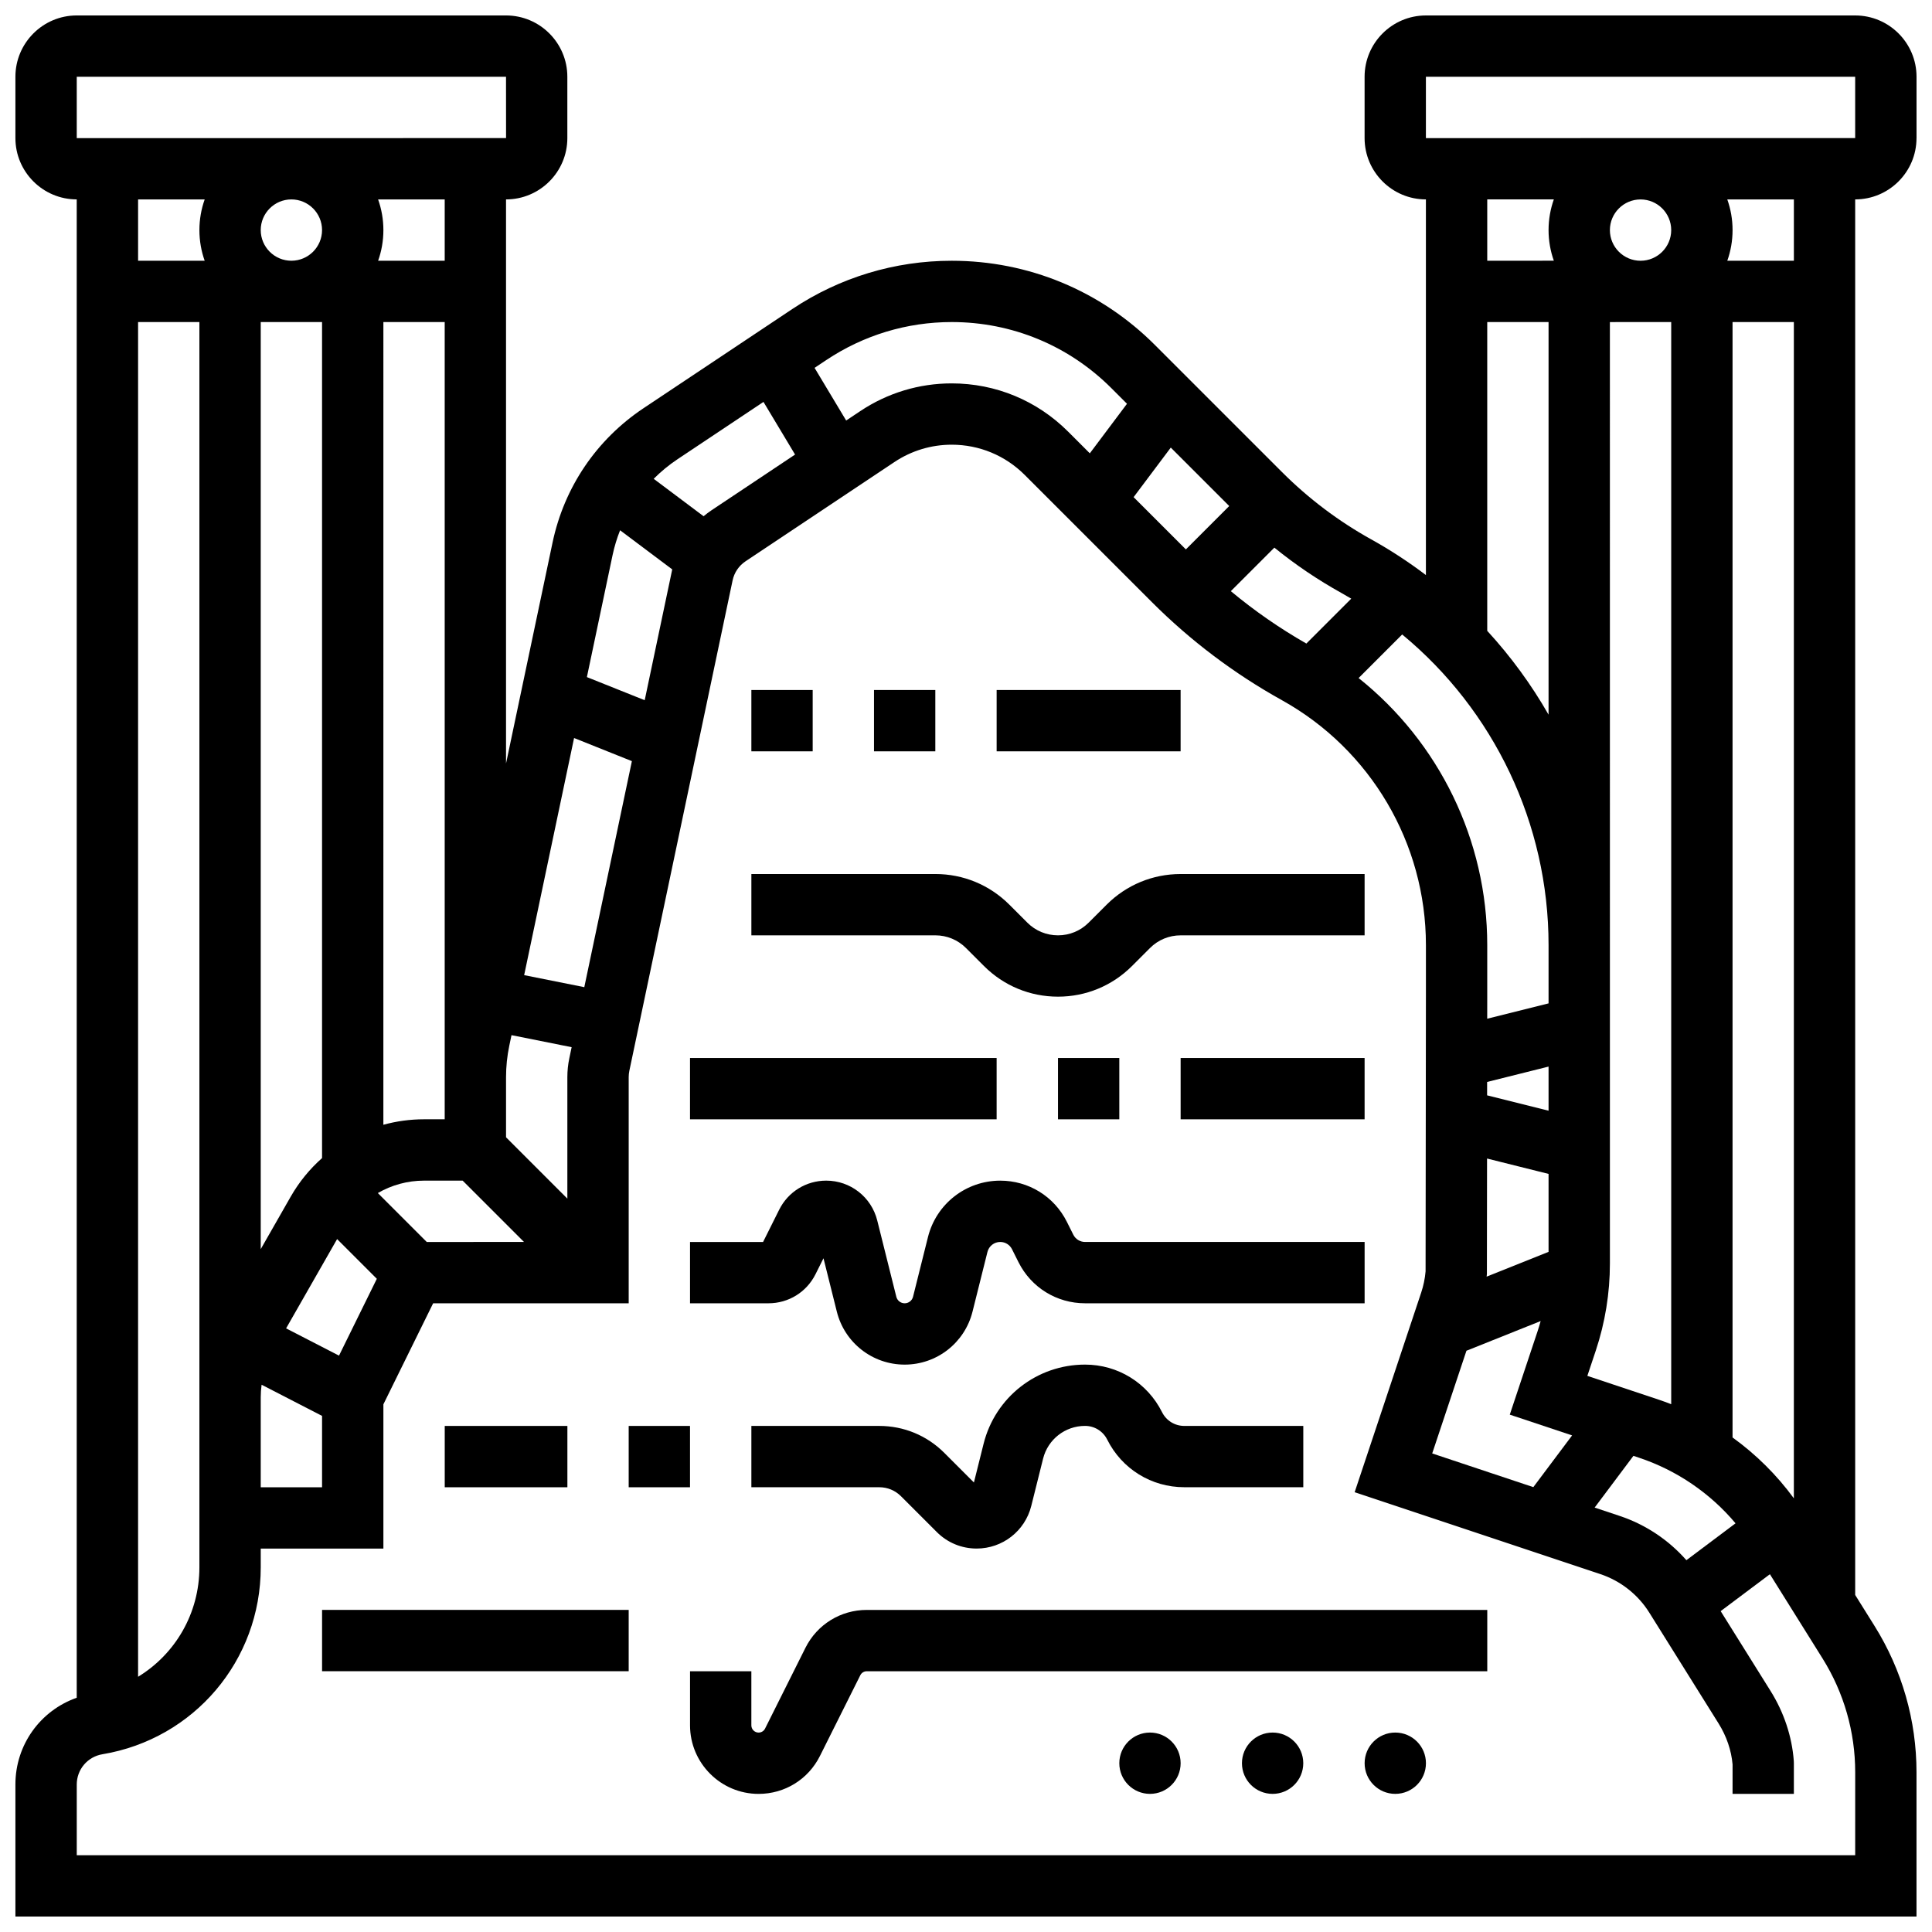
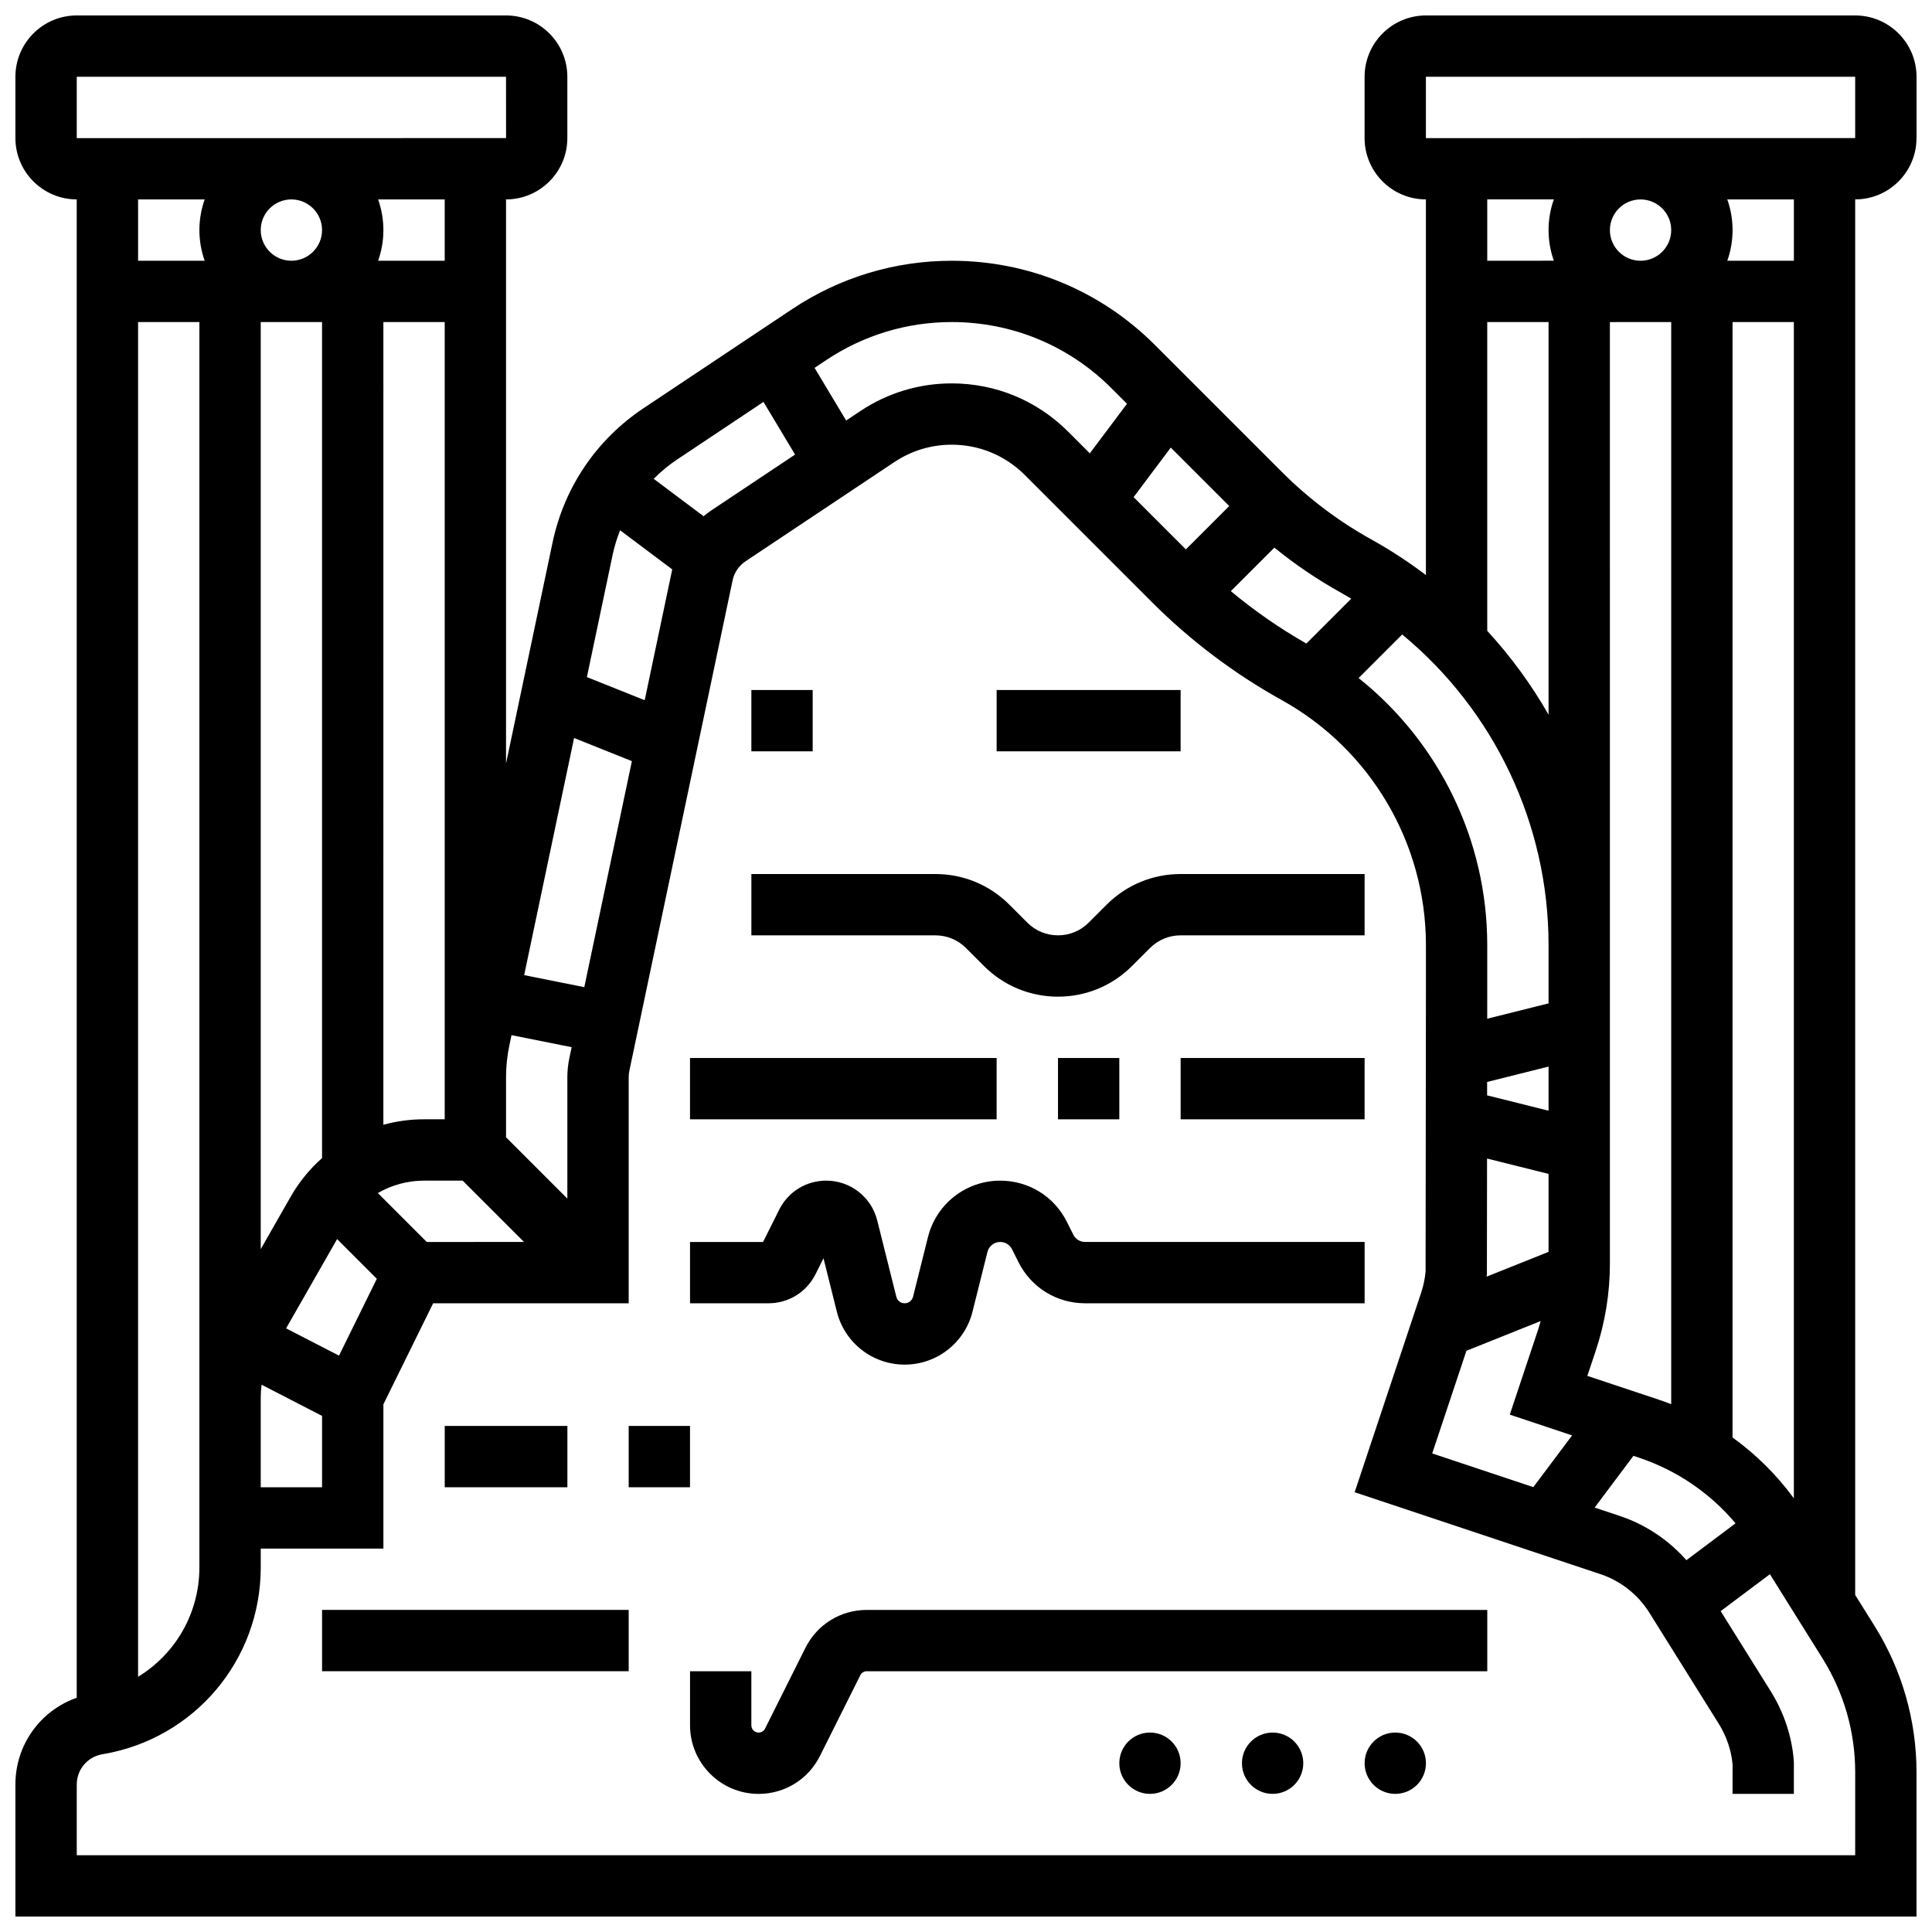
<svg xmlns="http://www.w3.org/2000/svg" width="800px" height="800px" version="1.1" viewBox="144 144 512 512">
  <defs>
    <clipPath id="a">
      <path d="m148.09 148.09h503.81v503.81h-503.81z" />
    </clipPath>
  </defs>
  <g clip-path="url(#a)">
    <path d="m651.9 180.6v-16.254c0-8.961-7.293-16.25-16.25-16.25h-113.77c-8.961 0-16.25 7.293-16.25 16.25v16.25c0 8.961 7.293 16.25 16.25 16.25v99.551c-4.57-3.461-9.402-6.629-14.496-9.457-8.668-4.816-16.621-10.816-23.633-17.828l-33.715-33.715c-14.383-14.375-33.5-22.293-53.832-22.293-15.078 0-29.68 4.422-42.227 12.785l-39.438 26.293c-12.461 8.309-21.023 20.953-24.109 35.609l-12.328 58.547v-149.49c8.961 0 16.25-7.293 16.25-16.25v-16.254c0-8.961-7.293-16.25-16.25-16.25h-113.77c-8.957 0-16.25 7.293-16.25 16.25v16.25c0 8.961 7.293 16.25 16.25 16.25v397.08c-9.625 3.379-16.25 12.461-16.25 22.984v34.992h503.81v-38.238c0-13.723-3.844-27.125-11.117-38.762l-5.133-8.215v-369.84c8.961 0 16.25-7.289 16.25-16.25zm-130.02-16.254h113.76v16.25l-113.76 0.004zm65.008 40.633c0 4.481-3.644 8.125-8.125 8.125s-8.125-3.644-8.125-8.125c0-4.481 3.644-8.125 8.125-8.125 4.481-0.004 8.125 3.644 8.125 8.125zm4.023 352.49c-4.723-5.367-10.816-9.445-17.656-11.723l-6.66-2.219 10.277-13.707 1.52 0.504c9.98 3.328 18.824 9.383 25.543 17.371zm-4.023-328.12v286.78c-1.109-0.43-2.227-0.844-3.356-1.219l-18.867-6.289 2.223-6.66c2.488-7.473 3.754-15.254 3.754-23.125v-84.391l-0.004-165.09zm-32.504 209-16.285-4.07 0.004-3.547 16.281-4.074zm-16.363 43.516 0.023-0.297 0.039-30.543 16.301 4.074v20.66l-16.414 6.566c0.016-0.156 0.039-0.309 0.051-0.461zm16.363-148.47c-4.559-7.969-10.008-15.426-16.25-22.215v-81.828h16.25zm0 61.047v15.465l-16.258 4.066 0.008-5.848v-13.684c0-27.785-12.77-53.758-34.09-70.75l11.547-11.547c24.289 20.059 38.793 50.145 38.793 82.297zm-21.762 107.52 19.668-7.867c-0.254 0.914-0.523 1.82-0.824 2.723l-7.359 22.078 16.516 5.504-10.277 13.707-26.797-8.93zm70.52 22.992v-295.61h16.25v311.73c-4.551-6.211-10.043-11.656-16.25-16.129zm-47.359-328.11c-0.902 2.543-1.398 5.277-1.398 8.125s0.496 5.582 1.398 8.125l-17.648 0.004v-16.254zm-53.688 105.81-11.895 11.895c-7.074-4.039-13.766-8.68-20.016-13.883l11.535-11.535c5.555 4.512 11.5 8.531 17.773 12.016 0.879 0.488 1.742 0.996 2.602 1.508zm-43.828-13.055-13.848-13.848 9.852-13.133 15.488 15.488zm-62.062-60.25c15.992 0 31.031 6.227 42.34 17.535l4.121 4.121-9.852 13.133-5.762-5.762c-8.242-8.234-19.195-12.773-30.848-12.773-8.641 0-17.008 2.535-24.195 7.328l-3.766 2.512-8.371-13.953 3.121-2.082c9.863-6.578 21.352-10.059 33.211-10.059zm-72.652 36.352 22.777-15.188 8.371 13.953-22.137 14.758c-0.738 0.492-1.434 1.027-2.106 1.586l-13.223-9.918c1.91-1.918 4.019-3.66 6.316-5.191zm-142.96-36.352h16.25v330.01c0 12.195-6.391 23-16.25 29.004zm32.504-24.375c0-4.481 3.644-8.125 8.125-8.125 4.481 0 8.125 3.644 8.125 8.125 0 4.481-3.644 8.125-8.125 8.125-4.481 0-8.125-3.644-8.125-8.125zm65.879 216.11 0.578-2.754 15.938 3.188-0.613 2.918c-0.348 1.648-0.523 3.336-0.523 5.023v32.188l-16.25-16.25v-15.934c0-2.816 0.293-5.633 0.871-8.379zm-65.879-191.73h16.25v221.55c-3.254 2.887-6.07 6.312-8.289 10.191l-7.961 13.938zm32.504 0h16.25v211.27h-5.516c-3.672 0-7.281 0.504-10.738 1.453zm-32.504 284.92c0-1.109 0.082-2.215 0.23-3.305l16.02 8.258v18.918h-16.25zm20.742-11.016-14.02-7.227 13.52-23.66 10.523 10.523zm23.254-30.121-12.965-12.965c3.656-2.117 7.856-3.289 12.211-3.289h10.273l16.25 16.25zm41.75-67.523-15.938-3.188 13.23-62.844 15.32 6.129zm16.008-76.047-15.32-6.129 6.801-32.297c0.48-2.281 1.156-4.488 1.996-6.613l13.82 10.367zm-53-116.46h-17.648c0.902-2.543 1.398-5.277 1.398-8.125 0-2.848-0.496-5.582-1.398-8.125l17.648-0.004zm-97.512-48.758h113.76l0.012 16.25h-0.012l-113.76 0.004zm33.902 32.504c-0.902 2.547-1.398 5.277-1.398 8.129 0 2.848 0.496 5.582 1.398 8.125h-17.648v-16.254zm437.41 438.8h-471.31v-18.738c0-3.988 2.856-7.359 6.793-8.016 24.316-4.051 41.965-24.887 41.965-49.539v-4.969h32.504v-38.23l13.184-26.777h51.824v-59.93c0-0.562 0.059-1.125 0.172-1.676l27.359-129.95c0.441-2.094 1.664-3.902 3.445-5.086l39.441-26.293c4.508-3.008 9.758-4.598 15.18-4.598 7.312 0 14.188 2.848 19.355 8.016l33.715 33.715c10.219 10.219 21.805 18.957 34.434 25.973 23.547 13.086 38.172 37.945 38.172 64.883v13.672l-0.09 72.816c-0.164 1.906-0.555 3.797-1.16 5.613l-17.637 52.914 65.121 21.707c5.363 1.789 9.969 5.414 12.965 10.207l18.359 29.375c2.106 3.371 3.383 7.113 3.707 10.848l-0.004 7.805h16.25v-8.125l-0.02-0.594c-0.473-6.449-2.602-12.863-6.156-18.547l-13.223-21.16 13.047-9.785 13.957 22.332c5.656 9.051 8.648 19.477 8.648 30.148l-0.004 21.984zm-16.254-422.55h-17.648c0.902-2.543 1.398-5.277 1.398-8.125 0-2.848-0.496-5.582-1.398-8.125l17.648-0.004z" />
  </g>
  <path d="m521.89 611.27c0 4.488-3.637 8.125-8.125 8.125s-8.125-3.637-8.125-8.125c0-4.488 3.637-8.125 8.125-8.125s8.125 3.637 8.125 8.125" />
  <path d="m489.38 611.27c0 4.488-3.637 8.125-8.125 8.125-4.488 0-8.125-3.637-8.125-8.125 0-4.488 3.637-8.125 8.125-8.125 4.488 0 8.125 3.637 8.125 8.125" />
  <path d="m456.88 611.27c0 4.488-3.637 8.125-8.125 8.125-4.488 0-8.125-3.637-8.125-8.125 0-4.488 3.637-8.125 8.125-8.125 4.488 0 8.125 3.637 8.125 8.125" />
  <path d="m357.45 580.69-10.699 21.398c-0.328 0.656-0.984 1.062-1.715 1.062-1.059 0-1.918-0.859-1.918-1.918v-14.336h-16.25v14.332c0 10.02 8.148 18.172 18.172 18.172 6.926 0 13.152-3.848 16.25-10.043l10.699-21.398c0.328-0.656 0.984-1.062 1.715-1.062h164.44v-16.25h-164.44c-6.926 0-13.152 3.848-16.254 10.043z" />
  <path d="m229.35 570.64h81.258v16.25h-81.258z" />
  <path d="m261.86 521.89h32.504v16.25h-32.504z" />
  <path d="m310.61 521.89h16.25v16.25h-16.25z" />
-   <path d="m451.96 518.25c-3.891-7.781-11.715-12.617-20.418-12.617-12.742 0-23.797 8.633-26.883 20.992l-2.562 10.246-7.844-7.844c-4.606-4.606-10.727-7.141-17.238-7.141l-33.895-0.004v16.25h33.898c2.172 0 4.211 0.844 5.746 2.379l9.5 9.5c2.82 2.82 6.566 4.371 10.555 4.371 6.863 0 12.816-4.648 14.48-11.305l3.129-12.52c1.277-5.109 5.848-8.68 11.117-8.68 2.508 0 4.762 1.395 5.879 3.633 3.891 7.781 11.715 12.617 20.418 12.617l31.543 0.008v-16.25h-31.547c-2.504-0.004-4.754-1.395-5.879-3.637z" />
  <path d="m360.12 481.68 2.113-4.227 3.535 14.145c2.066 8.266 9.461 14.039 17.98 14.039 8.52 0 15.914-5.773 17.98-14.039l3.957-15.82c0.391-1.559 1.785-2.644 3.387-2.644 1.332 0 2.527 0.738 3.125 1.93l1.703 3.406c3.363 6.731 10.133 10.914 17.66 10.914h74.078v-16.25h-74.078c-1.332 0-2.527-0.738-3.125-1.93l-1.703-3.406c-3.363-6.731-10.133-10.914-17.66-10.914-9.078 0-16.953 6.148-19.152 14.957l-3.957 15.82c-0.254 1.012-1.168 1.723-2.215 1.723s-1.961-0.711-2.215-1.73l-5.055-20.219c-1.555-6.215-7.113-10.555-13.52-10.555-5.312 0-10.09 2.953-12.465 7.703l-4.269 8.551h-19.359v16.25h20.789c5.312 0 10.09-2.949 12.465-7.703z" />
  <path d="m326.86 424.38h81.258v16.25h-81.258z" />
  <path d="m424.38 424.38h16.25v16.25h-16.25z" />
  <path d="m456.88 424.38h48.754v16.25h-48.754z" />
  <path d="m400 395.24 4.762 4.762c5.238 5.238 12.207 8.125 19.617 8.125s14.379-2.887 19.617-8.125l4.762-4.762c2.172-2.172 5.055-3.363 8.125-3.363h48.754v-16.25h-48.754c-7.41 0-14.379 2.887-19.617 8.125l-4.762 4.758c-2.172 2.172-5.055 3.363-8.125 3.363-3.07 0-5.957-1.195-8.125-3.363l-4.762-4.762c-5.238-5.238-12.207-8.125-19.617-8.125h-48.754v16.25h48.754c3.066 0 5.953 1.195 8.125 3.367z" />
  <path d="m343.12 326.86h16.25v16.25h-16.25z" />
-   <path d="m375.62 326.86h16.25v16.25h-16.25z" />
  <path d="m408.12 326.86h48.754v16.25h-48.754z" />
</svg>